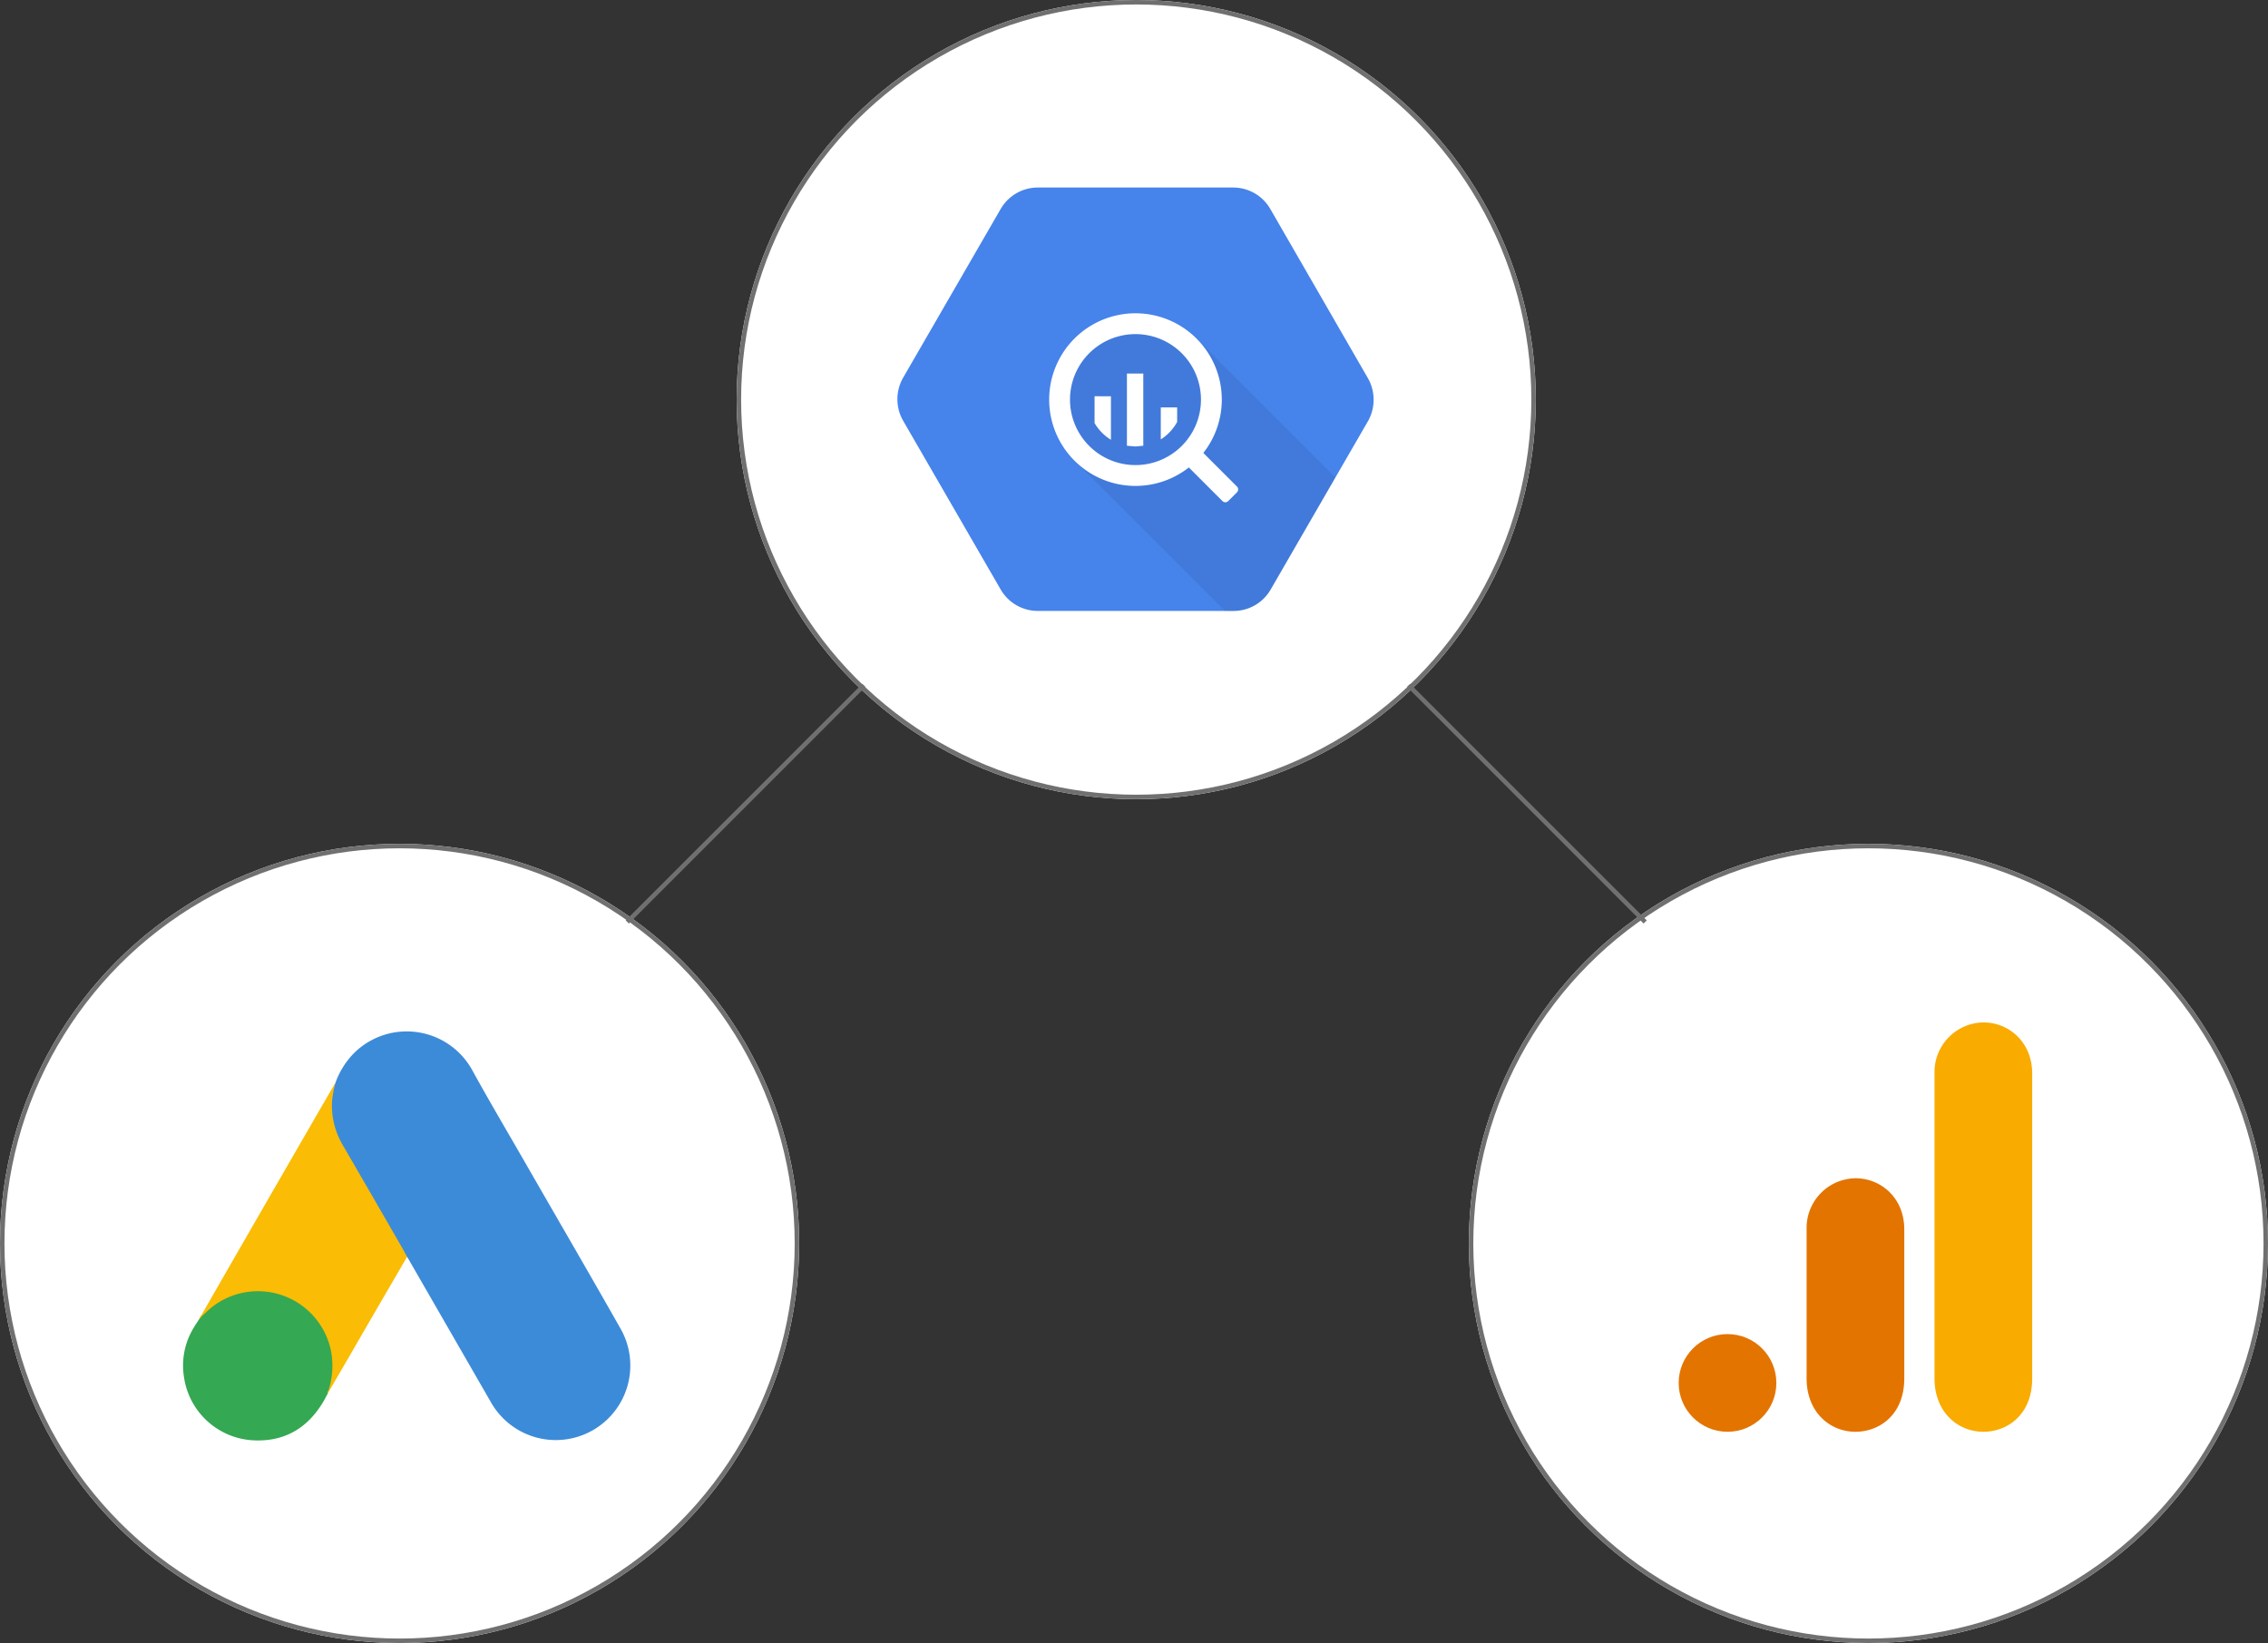
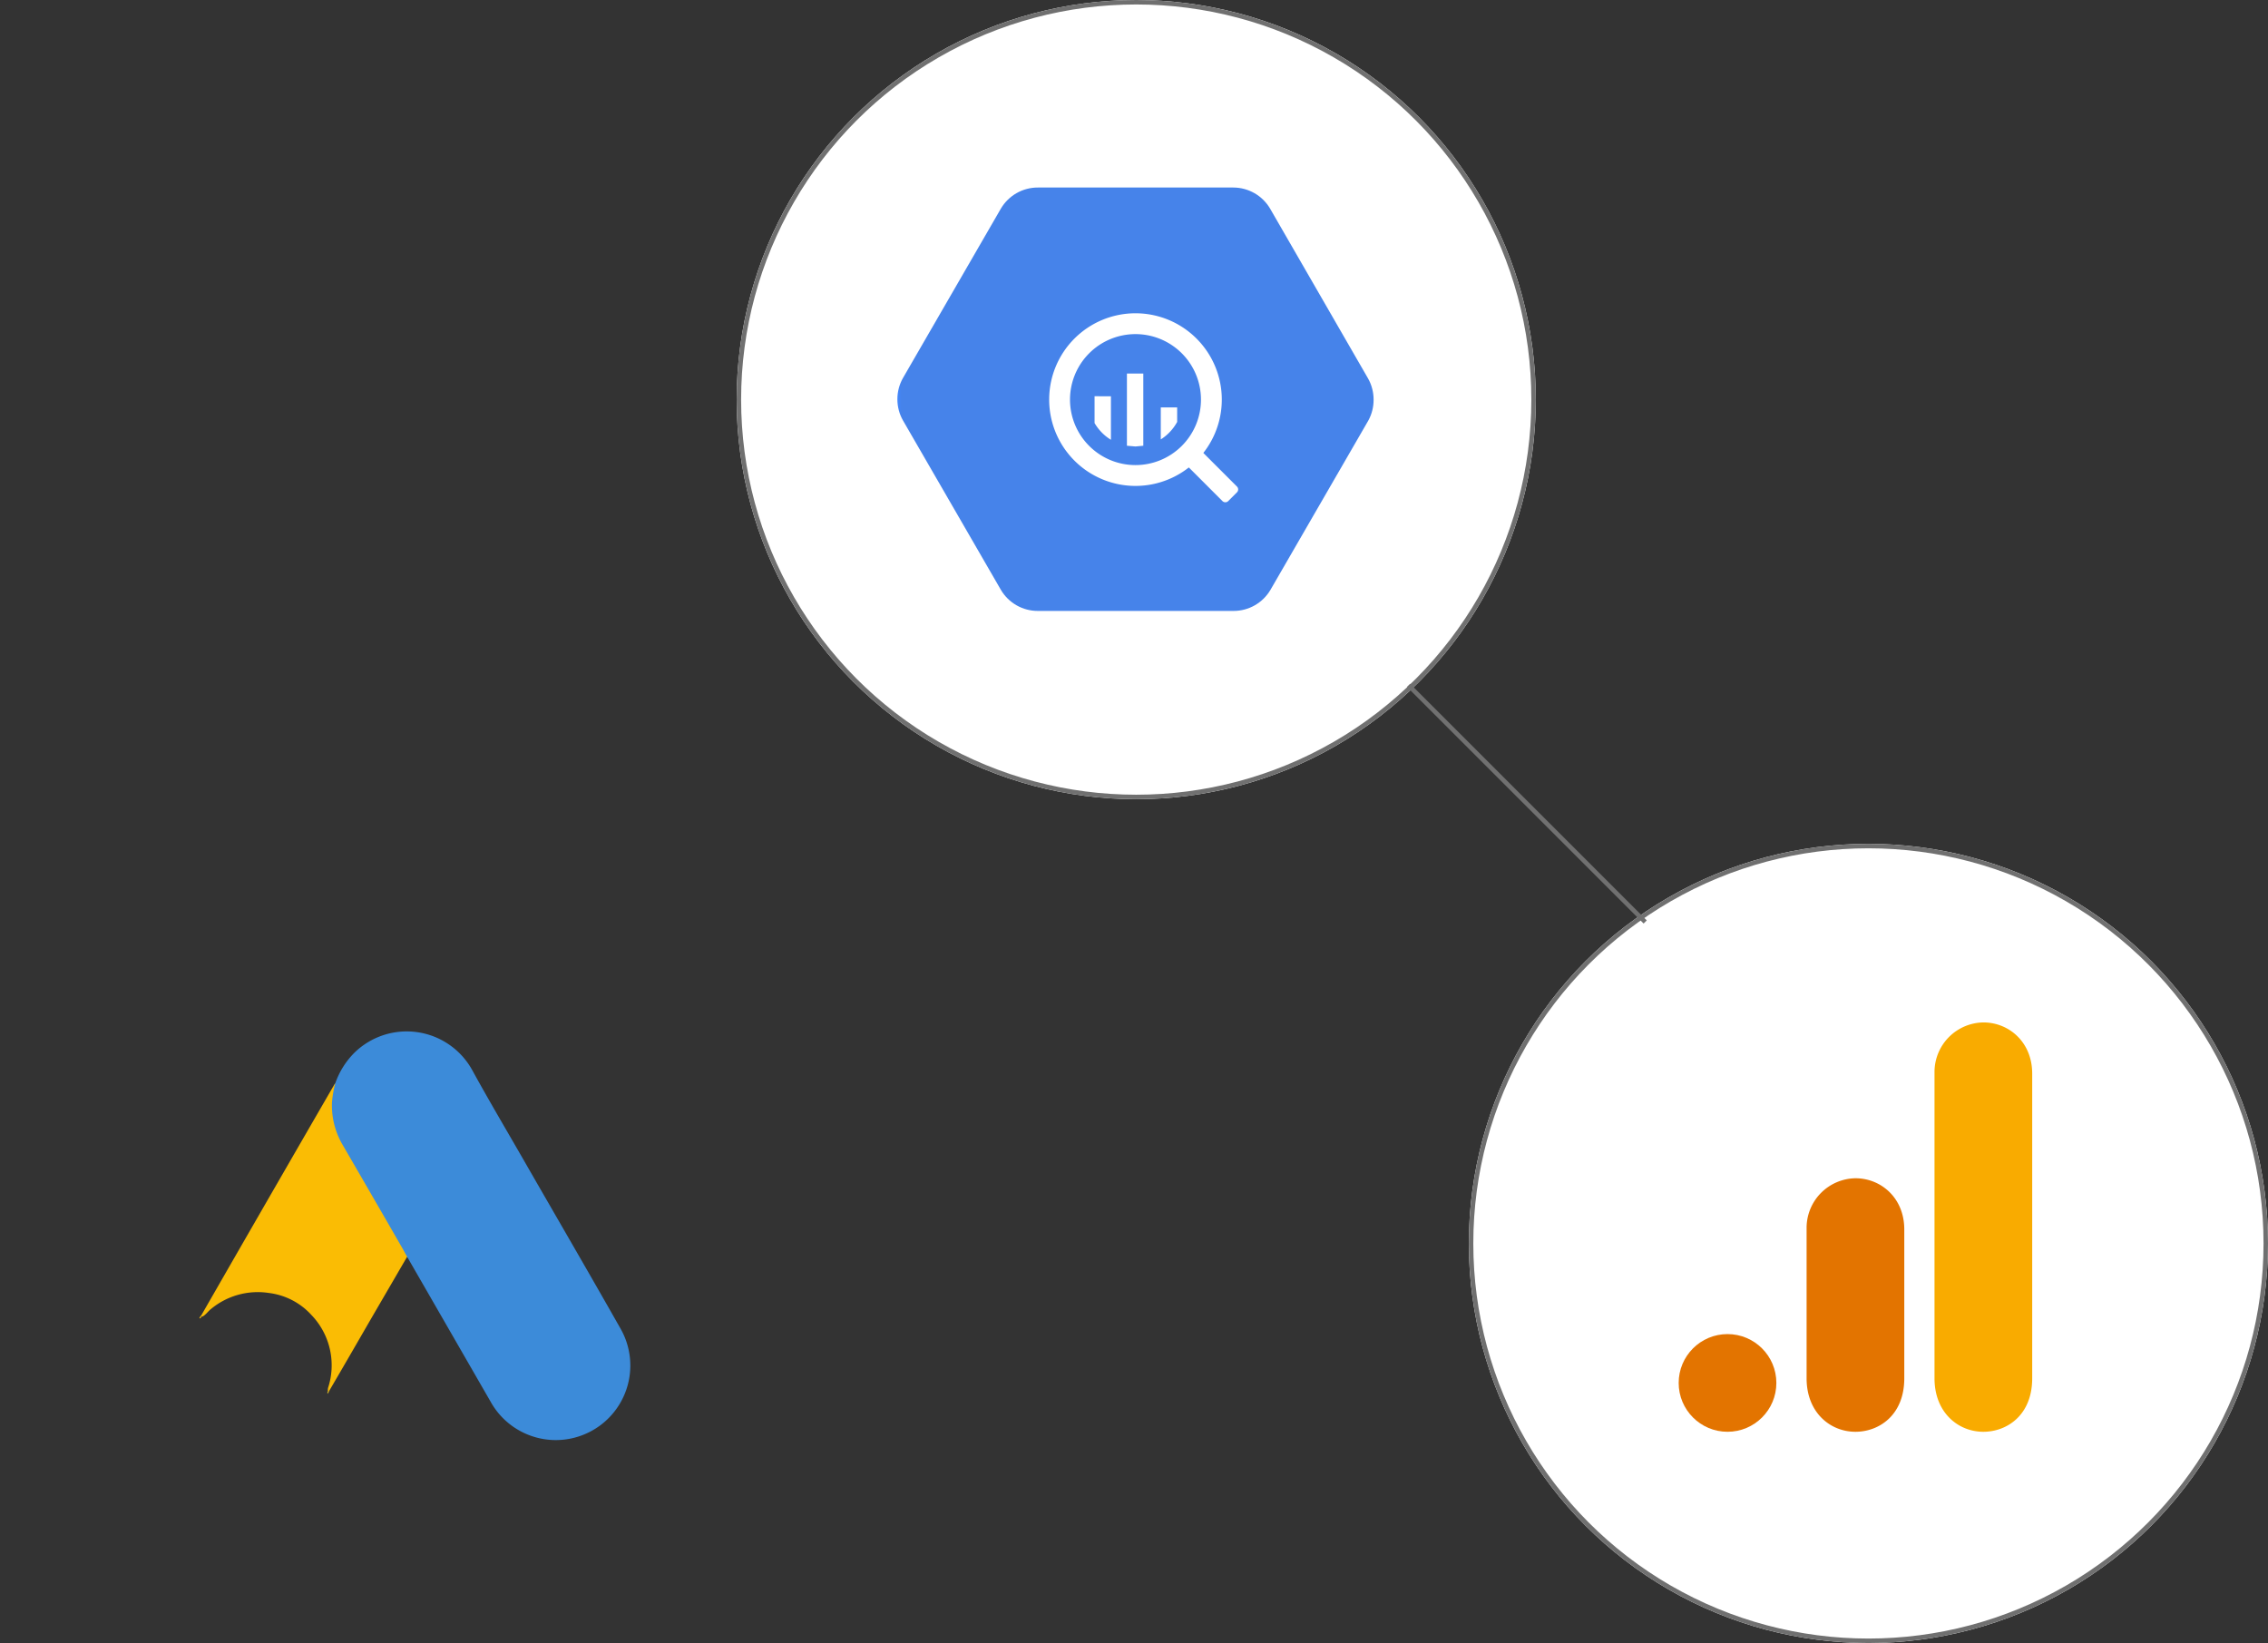
<svg xmlns="http://www.w3.org/2000/svg" height="368" viewBox="0 0 508 368" width="508">
  <rect x="0" y="0" width="508" height="368" fill="#333333" stroke="none" />
  <clipPath id="a">
    <path d="m0 0h100.268v91.619h-100.268z" />
  </clipPath>
  <clipPath id="b">
    <path d="m0 0h106.666v94.941h-106.666z" />
  </clipPath>
  <clipPath id="c">
    <path d="m31.5 0a9.583 9.583 0 0 0 -8.333 4.75l-21.917 37.916a9.583 9.583 0 0 0 -1.25 4.75 9.583 9.583 0 0 0 1.25 4.75l21.917 37.917a9.583 9.583 0 0 0 8.333 4.75h43.75a9.583 9.583 0 0 0 8.333-4.75l21.917-37.917a9.583 9.583 0 0 0 1.167-4.667 9.583 9.583 0 0 0 -1.25-4.75l-21.917-37.999a9.583 9.583 0 0 0 -8.25-4.75z" />
  </clipPath>
  <linearGradient id="d" gradientUnits="objectBoundingBox" x2=".008" y1="1" y2="1">
    <stop offset="0" stop-color="#4387fd" />
    <stop offset="1" stop-color="#4683ea" />
  </linearGradient>
  <clipPath id="e">
-     <path d="m31.493 0a9.583 9.583 0 0 0 -8.333 4.75l-21.917 37.916a9.583 9.583 0 0 0 0 9.583l21.917 37.917a9.583 9.583 0 0 0 8.333 4.75h43.75a9.583 9.583 0 0 0 8.333-4.75l21.917-37.916a9.583 9.583 0 0 0 1.167-4.75 9.583 9.583 0 0 0 -1.25-4.75l-21.917-38a9.583 9.583 0 0 0 -8.25-4.75z" transform="translate(.041)" />
+     <path d="m31.493 0a9.583 9.583 0 0 0 -8.333 4.75l-21.917 37.916a9.583 9.583 0 0 0 0 9.583l21.917 37.917h43.75a9.583 9.583 0 0 0 8.333-4.75l21.917-37.916a9.583 9.583 0 0 0 1.167-4.75 9.583 9.583 0 0 0 -1.25-4.75l-21.917-38a9.583 9.583 0 0 0 -8.25-4.75z" transform="translate(.041)" />
  </clipPath>
  <clipPath id="f">
-     <path d="m0 0h63.25v65.2h-63.25z" />
-   </clipPath>
+     </clipPath>
  <g fill="#fff" stroke="#707070">
-     <circle cx="89.5" cy="278.5" r="89.5" stroke="none" />
-     <circle cx="89.5" cy="278.5" fill="none" r="89" />
-   </g>
+     </g>
  <g clip-path="url(#a)" transform="translate(41 231.001)">
    <path d="m82.937 11.567a18.131 18.131 0 0 1 4.28-6.784 16.759 16.759 0 0 1 26.37 3.917c4.038 7.35 8.319 14.538 12.478 21.806 6.946 12.074 13.972 24.148 20.837 36.263a16.693 16.693 0 1 1 -29.2 16.193l-18.33-31.82a3.674 3.674 0 0 0 -.444-.646 6.57 6.57 0 0 1 -1.328-1.979c-2.71-4.765-5.5-9.49-8.2-14.217-1.736-3.069-3.554-6.1-5.29-9.167a16.718 16.718 0 0 1 -2.221-8.884 12.381 12.381 0 0 1 1.05-4.684" fill="#3c8bd9" transform="translate(-48.814 -.018)" />
    <path d="m40.085 28.6a23.219 23.219 0 0 0 -.767 4.442 17.445 17.445 0 0 0 2.423 9.49q6.659 11.468 13.285 22.977c.4.686.727 1.373 1.131 2.019l-7.31 12.559c-3.392 5.855-6.784 11.751-10.217 17.607-.162 0-.2-.081-.242-.2a2.5 2.5 0 0 1 .162-.929 16.253 16.253 0 0 0 -3.877-16.032 15.385 15.385 0 0 0 -9.49-4.886 16.389 16.389 0 0 0 -12.963 3.594c-.686.525-1.131 1.292-1.938 1.7a.283.283 0 0 1 -.283-.2l5.775-10.055q11.994-20.845 24.026-41.642l.283-.444" fill="#fabc04" transform="translate(-5.962 -17.051)" />
-     <path d="m4.2 149.707c.767-.686 1.494-1.413 2.3-2.059a16.691 16.691 0 0 1 26.692 10.136 17.768 17.768 0 0 1 -.646 8.6 4.24 4.24 0 0 1 -.162.686c-.363.646-.686 1.333-1.09 1.979-3.594 5.936-8.884 8.884-15.83 8.44a16.557 16.557 0 0 1 -15.3-14.457 16.153 16.153 0 0 1 2.221-10.742c.4-.727.888-1.373 1.333-2.1s.121-.485.485-.485" fill="#34a852" transform="translate(.003 -85.904)" />
    <path d="m9.6 157.762c-.162.162-.162.444-.444.485s.121-.444.283-.646l.162.162" fill="#fabc04" transform="translate(-5.4 -93.958)" />
    <path d="m80.1 199.986c-.162-.283 0-.485.162-.686l.162.162-.323.525" fill="#e1c025" transform="translate(-47.715 -118.819)" />
  </g>
  <g fill="#fff" stroke="#707070">
    <circle cx="418.5" cy="278.5" r="89.5" stroke="none" />
    <circle cx="418.5" cy="278.5" fill="none" r="89" />
  </g>
  <path d="m47.273 13.849v68.764c0 7.694 5.314 11.982 10.94 11.982 5.209 0 10.94-3.647 10.94-11.982v-68.243c0-7.054-5.209-11.461-10.94-11.461a11.119 11.119 0 0 0 -10.94 10.94z" fill="#f9ab00" transform="translate(386.03 226.091)" />
  <path d="m27.273 38.213v33.861c0 7.694 5.314 11.982 10.94 11.982 5.209 0 10.94-3.647 10.94-11.982v-33.34c0-7.054-5.209-11.461-10.94-11.461a11.119 11.119 0 0 0 -10.94 10.94z" fill="#e37400" transform="translate(377.379 236.63)" />
  <ellipse cx="386.94" cy="309.746" fill="#e37400" rx="10.94" ry="10.94" />
  <g stroke="#707070">
    <g fill="#fff">
      <circle cx="254.5" cy="89.5" r="89.5" stroke="none" />
      <circle cx="254.5" cy="89.5" fill="none" r="89" />
    </g>
    <g fill="none">
-       <path d="m140.5 206.5 53-53" />
      <path d="m368.5 206.5-53-53" />
    </g>
  </g>
  <g clip-path="url(#b)" transform="translate(201 42.001)">
    <g clip-path="url(#c)">
      <path d="m0 0h106.666v94.941h-106.666z" fill="url(#d)" />
    </g>
    <g clip-path="url(#e)" transform="translate(-.034)">
      <g clip-path="url(#f)" opacity=".07" transform="translate(36.117 30.333)">
        <path d="m106.55 72.233-32.167-32.166-13.833-3.667-12.417 4.583-4.833 12.584 3.833 13.917 34.167 34.082 7.25-.333z" transform="translate(-43.3 -36.4)" />
      </g>
    </g>
    <g fill="#fff">
      <path d="m60.133 33.8a19.333 19.333 0 1 0 19.333 19.333 19.333 19.333 0 0 0 -19.333-19.333m0 34a14.667 14.667 0 1 1 14.667-14.667 14.667 14.667 0 0 1 -14.667 14.667" transform="translate(-6.8 -5.633)" />
      <path d="m53 56.1v6a10.667 10.667 0 0 0 3.667 3.75v-9.75z" transform="translate(-8.833 -9.35)" />
      <path d="m61.7 50v16.167l1.917.167 1.75-.167v-16.167z" transform="translate(-10.283 -8.333)" />
      <path d="m70.8 59.1v7.167a10.667 10.667 0 0 0 3.667-3.917v-3.25z" transform="translate(-11.8 -9.85)" />
      <path d="m80.251 71.251-2 2a.917.917 0 0 0 0 1.25l7.583 7.583a.917.917 0 0 0 1.25 0l2-2a.917.917 0 0 0 0-1.25l-7.584-7.583a.917.917 0 0 0 -1.25 0" transform="translate(-13.001 -11.834)" />
    </g>
  </g>
</svg>